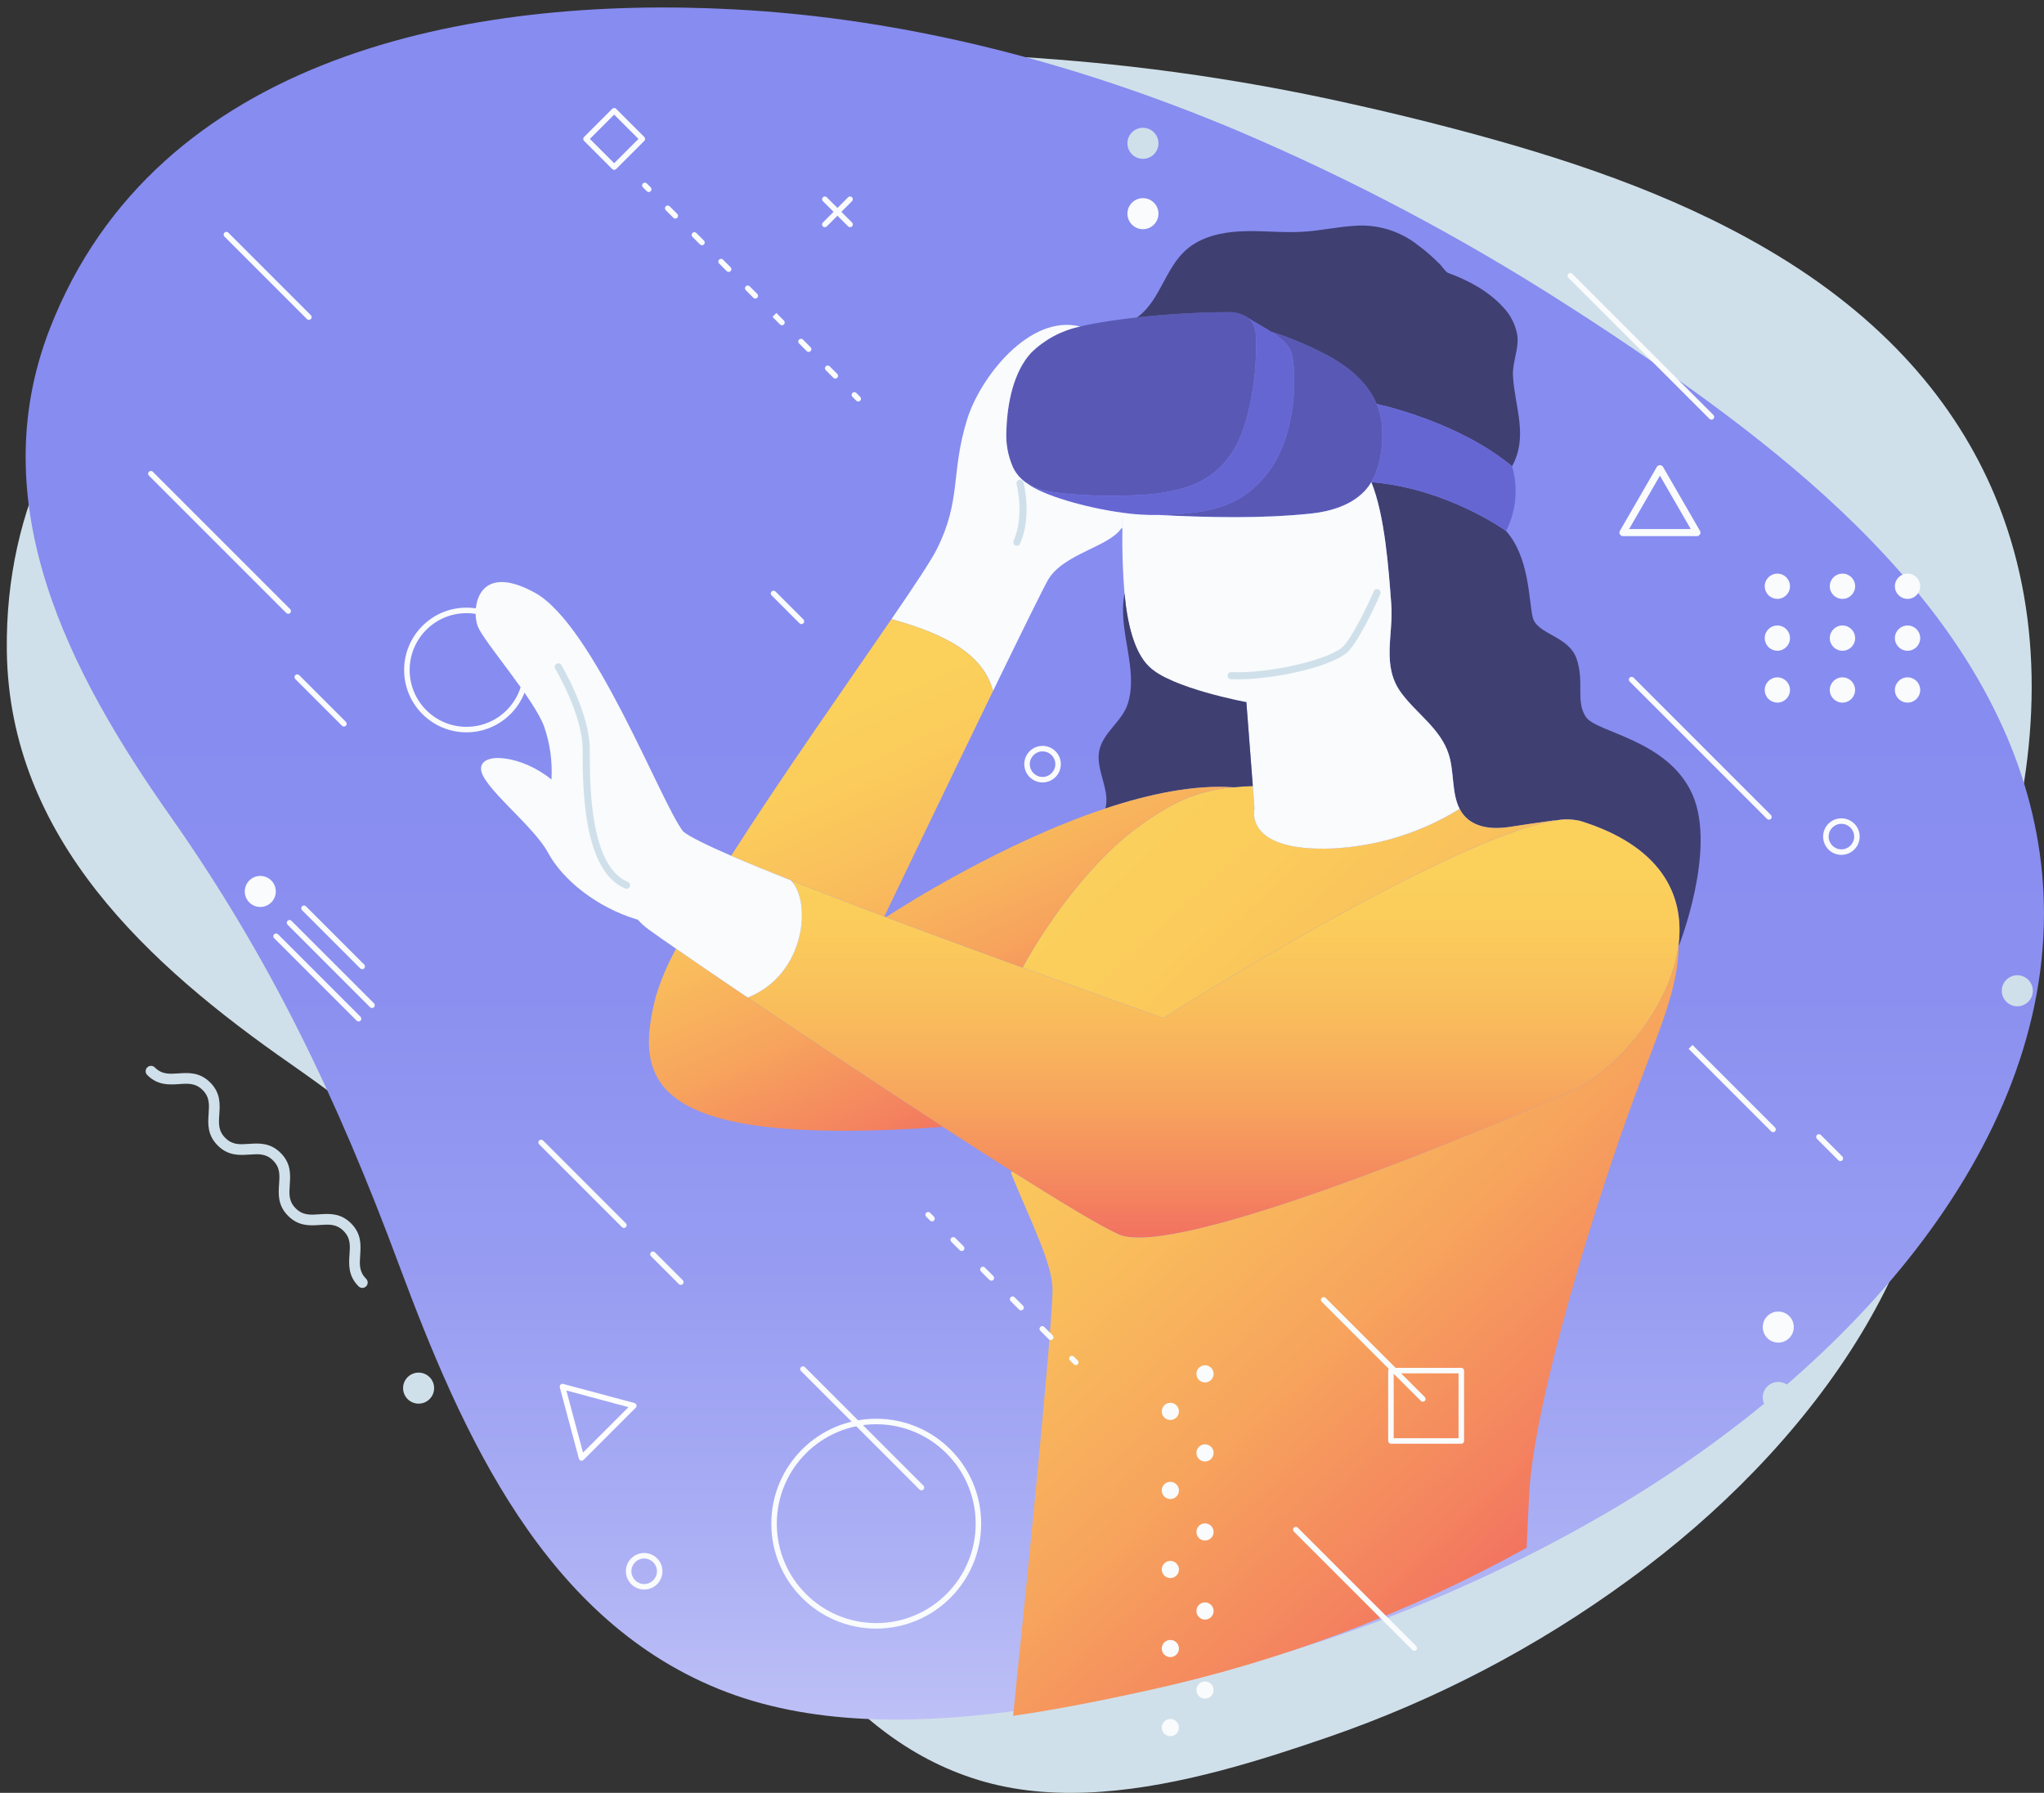
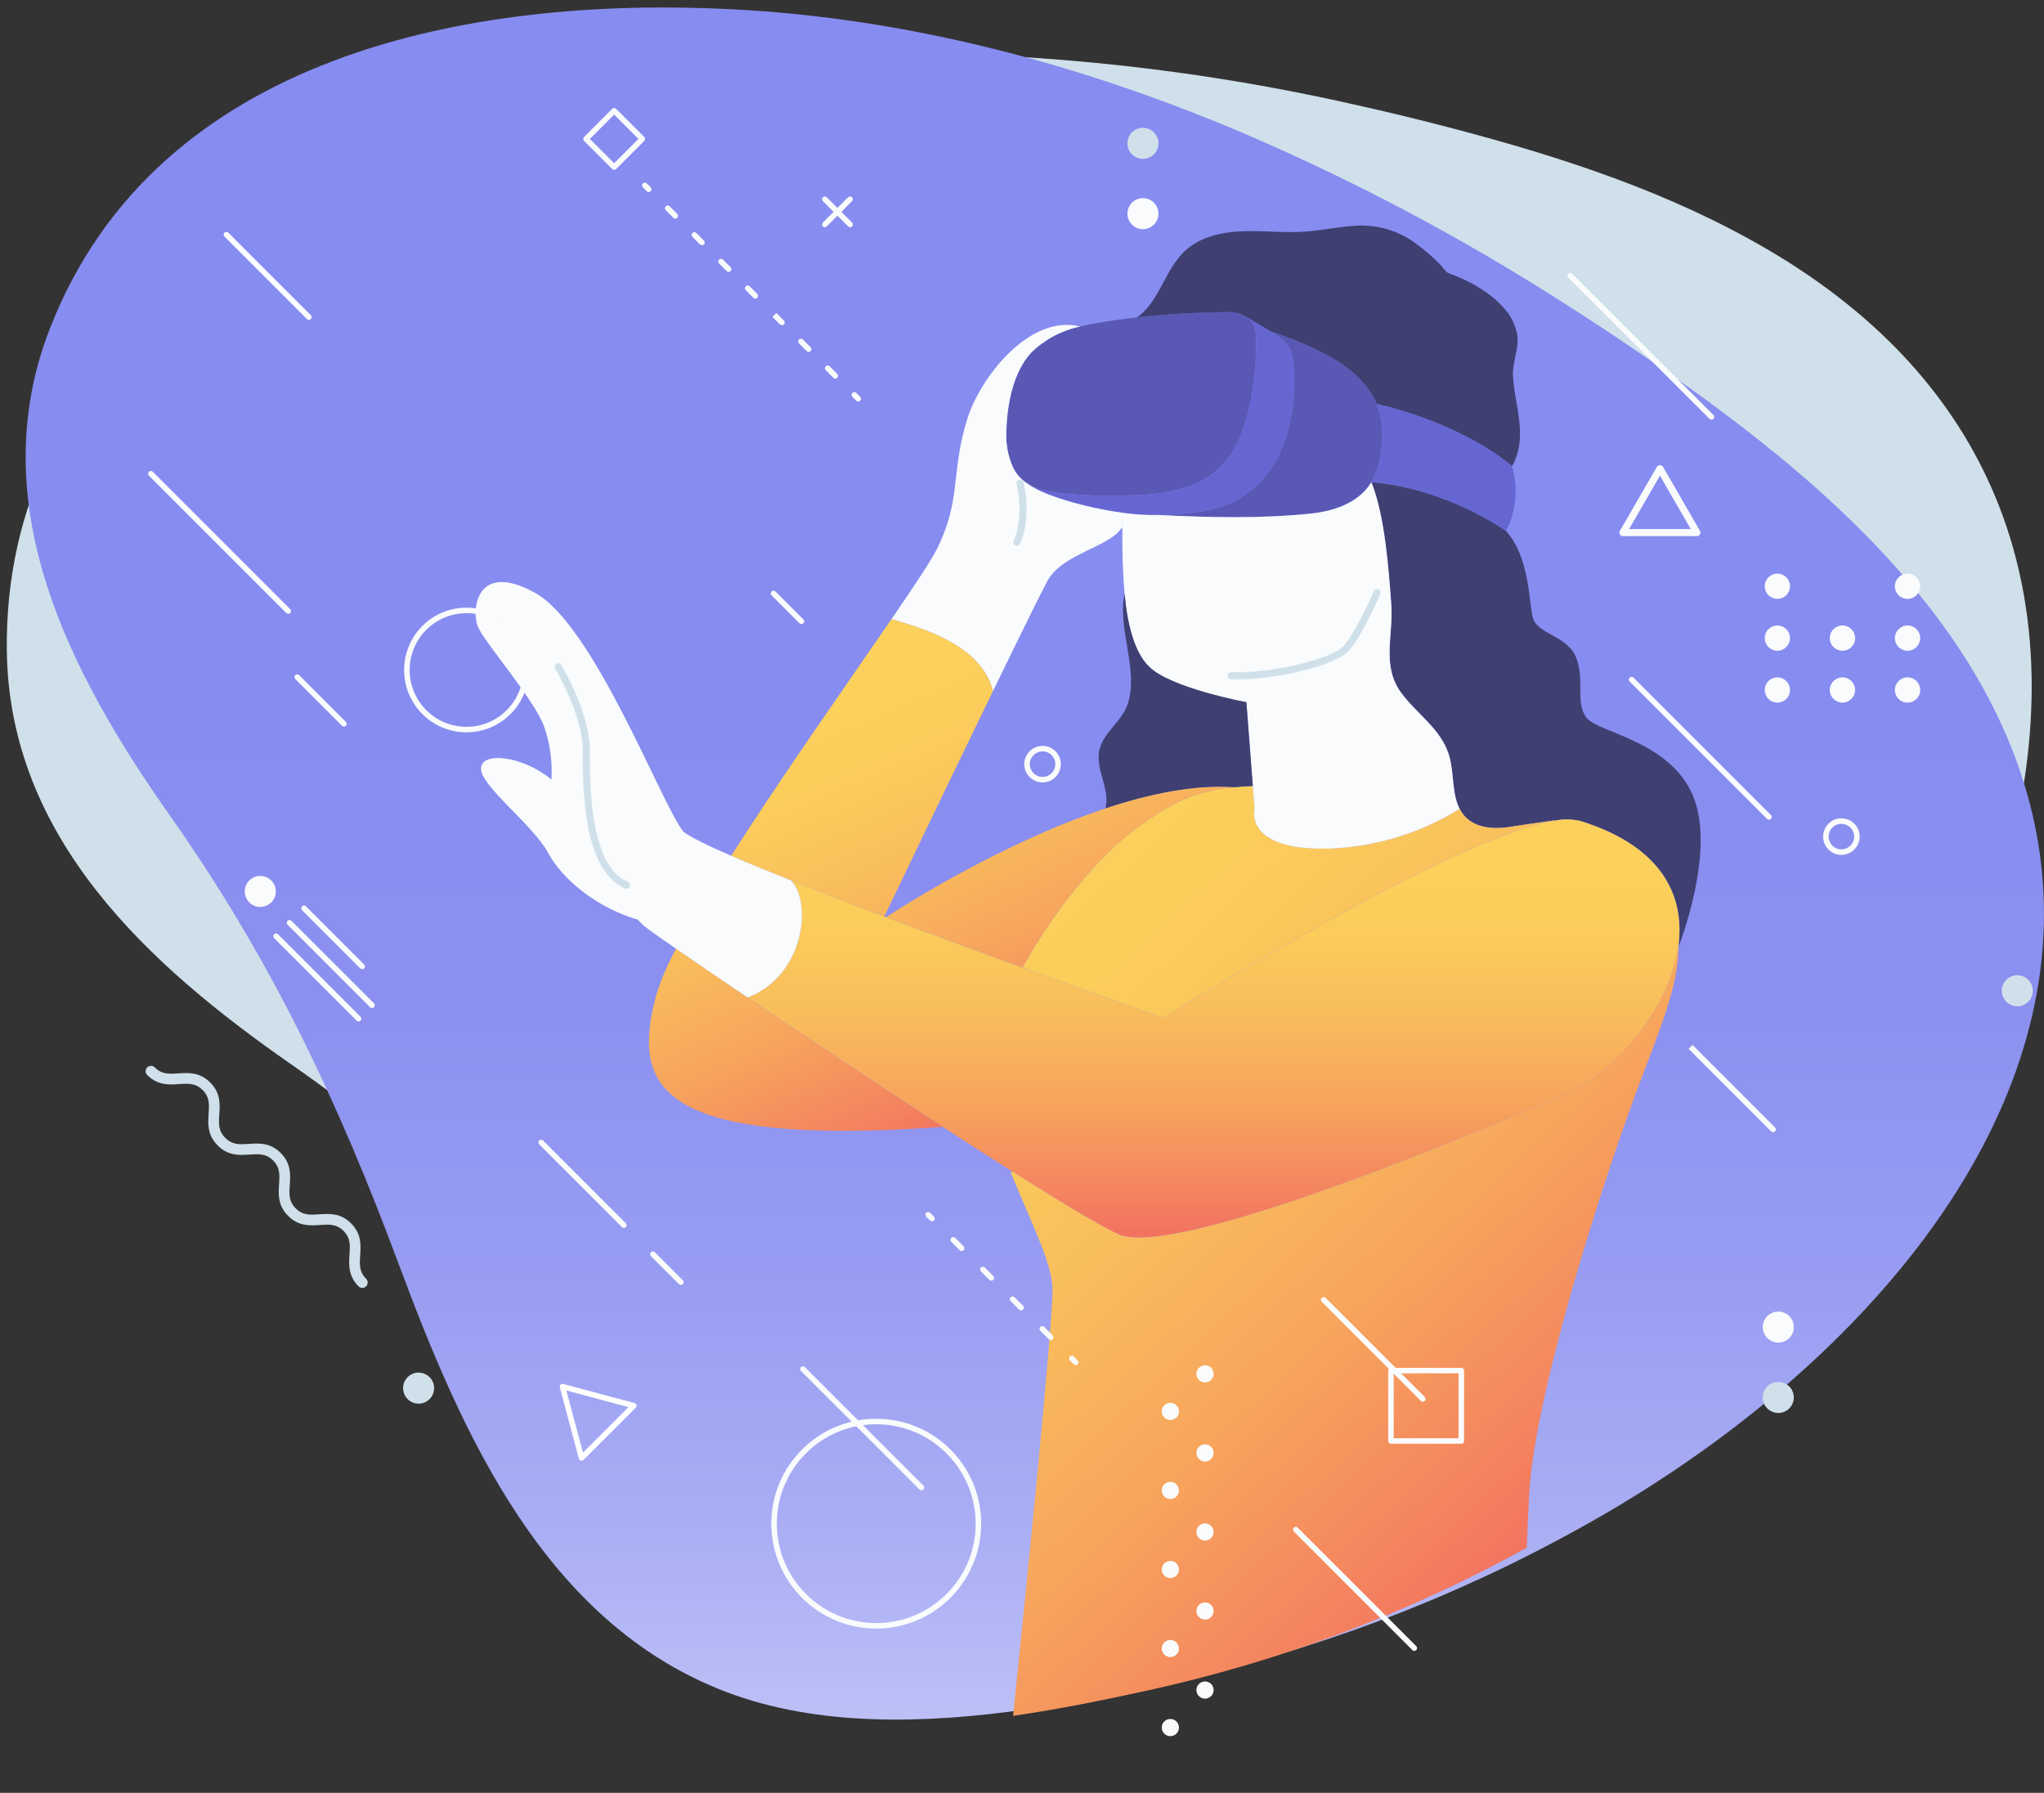
<svg xmlns="http://www.w3.org/2000/svg" version="1.1" id="洞察未來" x="0px" y="0px" width="463.219px" height="406.302px" viewBox="-27.781 -24.698 463.219 406.302" enable-background="new -27.781 -24.698 463.219 406.302" xml:space="preserve">
  <rect x="-27.781" y="-24.698" width="463.219" height="406.302" fill="#333333" stroke="none" />
  <g id="Group_3359" transform="translate(0 0)">
    <path id="Path_6438" fill="#D0E0EA" d="M385.151,251.977c-1.306,1.693-2.625,3.362-3.957,5.009   c-19.879,24.688-43.343,46.258-69.614,63.993c-8.318,5.605-17.329,11.51-26.805,16.919c-19.615,11.204-41.188,20.25-62.591,20.055   c-42.351-0.38-74.582-33.79-101.274-64.748c-25.771-29.886-50.754-54.436-82.84-76.799c-31.98-22.266-63.772-51.062-64.306-93.622   c-0.818-66.347,57.961-103.342,112.169-121c35.943-11.725,73.781-15.539,111.729-13.89c27.318,1.316,54.469,5.005,81.148,11.027   c7.692,1.706,15.319,3.554,22.882,5.545c24.492,6.455,48.905,14.385,71.016,27.327c26.249,15.348,42.743,34.64,51.642,55.954   C446.019,139.669,422.552,203.617,385.151,251.977z" />
-     <path id="Path_6439" fill="#D0E0EA" d="M345.438,330.298c-1.378,1.054-2.756,2.084-4.149,3.095   c-20.748,15.175-43.651,27.154-67.948,35.542c-7.69,2.651-15.99,5.383-24.547,7.635c-17.715,4.665-36.509,7.229-53.235,2.59   c-33.096-9.175-51.344-42.103-65.765-71.952c-13.923-28.813-28.347-53.282-48.795-77.529   c-20.385-24.142-39.255-53.369-30.748-86.823c13.265-52.147,67.068-68.812,113.237-71.274c30.615-1.649,61.055,3.293,90.442,12.544   c21.124,6.757,41.62,15.341,61.257,25.652c5.667,2.947,11.257,5.994,16.767,9.141c17.834,10.19,35.294,21.523,49.901,36.293   c17.346,17.525,26.222,36.098,28.725,54.659C416.661,255.077,384.873,300.255,345.438,330.298z" />
    <linearGradient id="Path_6440_1_" gradientUnits="userSpaceOnUse" x1="-376.84" y1="609.948" x2="-376.84" y2="610.627" gradientTransform="matrix(431.404 0 0 -365.945 162776.906 223595.562)">
      <stop offset="0" style="stop-color:#C8CBF7" />
      <stop offset="0.004" style="stop-color:#C7CAF7" />
      <stop offset="0.254" style="stop-color:#ABAFF4" />
      <stop offset="0.504" style="stop-color:#979CF2" />
      <stop offset="0.753" style="stop-color:#8B90F0" />
      <stop offset="1" style="stop-color:#878CF0" />
    </linearGradient>
    <path id="Path_6440" fill="url(#Path_6440_1_)" d="M335.398,318.685c-1.908,1.107-3.822,2.188-5.738,3.244   c-28.79,15.908-59.736,27.556-91.872,34.577c-10.21,2.226-21.206,4.484-32.469,6.112c-23.314,3.377-47.725,4.028-68.493-3.87   c-41.091-15.627-59.893-58.414-74.227-96.915c-13.838-37.168-28.92-69.076-51.741-101.509   C-11.896,128.029-32.01,89.702-16.499,49.811C7.685-12.367,78.842-25.672,138.271-22.59c39.411,2.029,77.686,12.117,114.013,27.345   c26.027,11.042,51.068,24.274,74.855,39.555c6.846,4.364,13.575,8.839,20.19,13.426c21.418,14.853,42.199,31.056,58.854,51.105   c19.776,23.782,28.574,47.723,29.215,70.812C436.946,235.889,390.024,287.069,335.398,318.685z" />
    <g id="Group_3311" transform="translate(100.212 46.611)">
      <path id="Path_6441" fill="#5959B5" d="M156.648,5.268c0.161,5.237-0.337,10.474-1.484,15.585    c-1.835,8.87-5.846,15.766-14.966,18.464c-3.397,0.92-6.888,1.445-10.405,1.563c-5.585,0.3-11.186,0.175-16.752-0.375    c-2.923-0.299-5.773-0.742-8.072-2.148l-0.088-0.063c-1.434-0.891-2.583-2.174-3.311-3.697c-1.192-2.696-1.702-5.644-1.483-8.584    c0.187-5.784,1.549-13.054,5.634-17.427c3.038-2.97,6.86-5.012,11.019-5.885c1.014-0.25,2.038-0.462,3.035-0.65    c3.287-0.587,6.61-1.061,9.933-1.437c6.817-0.749,13.668-1.149,20.526-1.199c1.504-0.068,2.996,0.3,4.296,1.06l0.252,0.175    c0.404,0.3,0.751,0.673,1.021,1.1C156.38,2.831,156.672,4.042,156.648,5.268z" />
      <path id="Path_6442" fill="#5959B5" d="M185.257,25.869c0.187,3.761-0.425,8.596-2.473,12.08c-0.395,0.67-0.856,1.298-1.38,1.874    c-3.11,3.393-7.92,4.797-12.354,5.26c-11.407,1.175-23.075,0.888-34.506,0.313c9.581-0.35,18.415-0.863,25.061-9.944    c6.647-9.083,6.134-23.15,5.097-26.719c-0.548-1.887-2.386-3.411-4.508-4.797l0.036-0.063c4.768,1.55,9.378,3.549,13.768,5.971    c4.453,2.636,8.164,5.971,9.994,10.391h0.013C184.746,22.025,185.169,23.932,185.257,25.869z" />
      <path id="Path_6443" fill="#6666D3" d="M126.426,44.896c-8.646-1.167-18.289-4.074-21.463-6.534    c2.299,1.411,5.149,1.849,8.072,2.148c5.567,0.55,11.167,0.675,16.752,0.375c3.516-0.118,7.008-0.642,10.403-1.562    c9.119-2.699,13.134-9.595,14.967-18.465c1.147-5.113,1.646-10.349,1.485-15.586c0.022-1.224-0.27-2.432-0.848-3.511    c-0.271-0.425-0.617-0.798-1.022-1.1c1.61,1.05,3.621,2.111,5.422,3.273c2.12,1.388,3.96,2.911,4.508,4.798    c1.037,3.573,1.549,17.628-5.097,26.719c-6.645,9.091-15.479,9.594-25.062,9.944C131.829,45.452,129.114,45.284,126.426,44.896z" />
      <path id="Path_6444" fill="#3F3F72" d="M202.798,111.994c-1.838-3.547-1.188-8.382-2.474-12.38    c-1.85-5.771-7.272-9.182-10.731-13.868c-4.572-6.158-1.762-13.146-2.286-20.102c-0.601-8.157-1.474-20.213-4.521-27.696    c17.314,1.45,30.535,11.081,30.535,11.081c5.258,5.909,5.11,15.454,6.011,19.476c0.9,4.023,8.206,4.186,9.994,9.557    c1.789,5.373-0.301,9.542,2.086,13.118s18.653,5.09,24.162,17.615c5.509,12.525-3.123,34.307-3.123,34.307h-0.014    c0.014-0.212,0.014-0.425,0.014-0.625c1.261-11.182-4.136-22.088-22.289-27.733c-1.925-0.45-3.925-0.472-5.859-0.063l-0.013-0.076    c-0.438,0.051-0.861,0.112-1.285,0.175c-2.986,0.424-5.973,0.862-8.958,1.326c-3.435,0.524-7.335,0.286-9.82-2.16    C203.646,113.377,203.163,112.719,202.798,111.994z" />
      <linearGradient id="Path_6445_1_" gradientUnits="userSpaceOnUse" x1="-476.525" y1="563.531" x2="-476.525" y2="562.581" gradientTransform="matrix(199.155 0 0 -89.379 95049.133 50491.23)">
        <stop offset="0" style="stop-color:#FBD15B" />
        <stop offset="0.183" style="stop-color:#FBCC5B" />
        <stop offset="0.404" style="stop-color:#F9BD5C" />
        <stop offset="0.644" style="stop-color:#F7A55D" />
        <stop offset="0.896" style="stop-color:#F4835F" />
        <stop offset="1" style="stop-color:#F27360" />
      </linearGradient>
      <path id="Path_6445" fill="url(#Path_6445_1_)" d="M103.738,147.949c17.941,6.533,31.896,11.443,31.896,11.443    s64.864-40.876,88.662-44.71c1.935-0.41,3.936-0.388,5.86,0.063c18.151,5.647,23.55,16.551,22.287,27.734    c-1.612,14.23-14.041,28.882-24.661,33.643c-18.952,8.495-89.248,37.928-102.194,32.332c-3.697-1.599-12.793-7.071-24.237-14.305    c-4.87-3.098-10.178-6.509-15.677-10.082c-14.916-9.682-31.232-20.537-44.212-29.308c13.205-5.223,14.525-21.947,9.745-26.573    c6.459,2.573,13.73,5.359,21.212,8.197c0.127,0.036,0.264,0.099,0.399,0.149C83.237,140.453,94.072,144.439,103.738,147.949z" />
      <linearGradient id="Path_6446_1_" gradientUnits="userSpaceOnUse" x1="-476.529" y1="564.201" x2="-475.922" y2="563.284" gradientTransform="matrix(142.725 0 0 -198.739 68132.461 112238.547)">
        <stop offset="0" style="stop-color:#FBD15B" />
        <stop offset="0.183" style="stop-color:#FBCC5B" />
        <stop offset="0.404" style="stop-color:#F9BD5C" />
        <stop offset="0.644" style="stop-color:#F7A55D" />
        <stop offset="0.896" style="stop-color:#F4835F" />
        <stop offset="1" style="stop-color:#F27360" />
      </linearGradient>
      <path id="Path_6446" fill="url(#Path_6446_1_)" d="M227.785,176.12c-18.952,8.494-89.248,37.928-102.191,32.332    c-3.699-1.599-12.794-7.071-24.237-14.305l-0.236,0.375c4.273,10.603,9.407,20.488,9.407,26.359c0,9.67-6.933,77.345-8.933,96.659    c10.544-1.524,20.838-3.635,30.396-5.727c30.082-6.571,59.051-17.475,86.001-32.367c0.175-4.272,0.363-8.421,0.563-12.219    c1.173-21.787,15.54-67.433,24.036-90.411c5.272-14.267,9.694-23.924,9.845-33.716c0.013-0.212,0.013-0.425,0.013-0.625    C250.831,156.706,238.4,171.36,227.785,176.12z M224.3,114.681l-0.012-0.076c-0.438,0.05-0.861,0.112-1.287,0.175    c-2.986,0.423-5.972,0.861-8.957,1.325c-3.436,0.524-7.335,0.286-9.819-2.161c-0.579-0.567-1.06-1.226-1.423-1.949    c-8.729,5.405-18.69,8.496-28.946,8.981c-20.165,0.75-17.541-9.058-17.541-9.058l-0.386-5.097c-1.576,0.063-3.037,0.15-4.41,0.288    c-8.595,0.848-13.916,3.372-21.912,9.23c-8.821,6.459-18.852,18.827-25.862,31.607c17.941,6.533,31.894,11.443,31.894,11.443    s64.86-40.876,88.657-44.711H224.3z" />
      <path id="Path_6447" fill="#3F3F72" d="M215.889,4.806c0.349,3.036-1.189,6.009-1.002,9.158    c0.413,7.046,3.513,13.592-0.211,20.388c-12.168-10.106-30.007-13.967-30.672-14.118h-0.013    c-1.836-4.422-5.546-7.757-9.994-10.391c-4.39-2.422-9-4.421-13.768-5.971l-0.036,0.063c-1.803-1.167-3.817-2.227-5.422-3.274    l-0.252-0.175c-1.3-0.76-2.792-1.129-4.296-1.061c-6.858,0.051-13.709,0.451-20.525,1.2c5.746-4.148,6.396-12.368,12.604-16.454    c3.562-2.333,7.952-3.022,12.207-3.098c4.253-0.076,8.52,0.399,12.769,0.138c3.996-0.237,7.933-1.137,11.929-1.362    c5.038-0.334,10.023,1.195,14.007,4.298c1.847,1.36,3.581,2.869,5.184,4.51c0.425,0.412,1.212,1.674,1.774,1.885    c4.559,1.649,9.242,4.162,12.518,7.808C214.392,0.126,215.509,2.378,215.889,4.806z" />
      <path id="Path_6448" fill="#6666D3" d="M214.676,34.351c1.428,4.887,0.942,10.136-1.358,14.678c0,0-13.217-9.633-30.536-11.081    c2.048-3.484,2.66-8.32,2.473-12.08c-0.086-1.937-0.508-3.844-1.249-5.635C184.668,20.385,202.502,24.244,214.676,34.351z" />
      <path id="Path_6449" fill="#F9FBFC" d="M155.923,106.824l-1.463-19.013c0,0-13.769-0.4-22.102-8.095    c-3.259-3.011-4.82-9.132-5.514-16.528c-0.403-4.915-0.562-9.848-0.473-14.779c0-1.166,0.013-2.333,0.049-3.51    c2.688,0.387,5.404,0.554,8.12,0.499c11.431,0.575,23.099,0.863,34.507-0.313c4.434-0.463,9.242-1.862,12.354-5.26    c0.521-0.577,0.983-1.204,1.378-1.874c3.048,7.484,3.924,19.54,4.522,27.696c0.524,6.959-2.287,13.943,2.286,20.102    c3.46,4.685,8.881,8.096,10.729,13.867c1.285,3.999,0.637,8.832,2.474,12.382c-8.728,5.406-18.689,8.497-28.945,8.981    c-20.164,0.751-17.541-9.058-17.541-9.058L155.923,106.824z" />
      <path id="Path_6450" fill="#3F3F72" d="M154.461,87.809l1.461,19.013c-1.577,0.063-3.039,0.15-4.411,0.288    c-8.845-0.612-19.001,1.484-29.021,4.808c1.249-4.123-2.333-8.869-1.334-13.253c0.954-4.16,5.195-6.468,6.468-10.594    c2.438-7.82-2.411-16.628-0.775-24.885c0.688,7.395,2.366,13.395,5.512,16.528C137.295,84.633,154.461,87.809,154.461,87.809z" />
      <path id="Path_6451" fill="#F9FBFC" d="M126.426,44.896c-0.036,1.174-0.049,2.348-0.049,3.51h-0.235    c-2.836,4.273-13.265,5.772-16.677,11.793c-1.211,2.15-6.334,12.581-12.417,25.099c-2.535-9.831-14.179-13.754-23.008-16.304    c5.173-7.533,8.981-13.279,10.285-15.866c5.61-11.219,3.097-17.282,6.858-29.396c2.923-9.47,14.116-23.875,25.547-21.063    l0.014,0.037c-4.158,0.873-7.98,2.915-11.019,5.884c-4.085,4.373-5.445,11.644-5.634,17.427c-0.218,2.939,0.292,5.887,1.484,8.583    c0.728,1.523,1.876,2.807,3.31,3.698l0.088,0.063C108.137,40.824,117.78,43.734,126.426,44.896z" />
      <linearGradient id="Path_6452_1_" gradientUnits="userSpaceOnUse" x1="-476.21" y1="563.671" x2="-475.798" y2="562.86" gradientTransform="matrix(124.917 0 0 -109.365 59542.844 61734.516)">
        <stop offset="0" style="stop-color:#FBD15B" />
        <stop offset="0.183" style="stop-color:#FBCC5B" />
        <stop offset="0.404" style="stop-color:#F9BD5C" />
        <stop offset="0.644" style="stop-color:#F7A55D" />
        <stop offset="0.896" style="stop-color:#F4835F" />
        <stop offset="1" style="stop-color:#F27360" />
      </linearGradient>
      <path id="Path_6452" fill="url(#Path_6452_1_)" d="M122.492,111.92c-23.097,7.671-45.5,21.889-49.671,24.611    c10.418,3.923,21.251,7.907,30.919,11.417c7.01-12.779,17.042-25.148,25.863-31.607c7.995-5.858,13.316-8.383,21.911-9.23    C142.667,106.498,132.511,108.599,122.492,111.92z M72.417,136.384c2.051-4.285,14.633-30.495,24.625-51.083    c-2.536-9.832-14.179-13.755-23.008-16.304c-9.895,14.442-24.75,35.479-36.329,53.632c3.824,1.649,8.42,3.536,13.505,5.56    C57.666,130.764,64.938,133.545,72.417,136.384z M41.449,154.758c-6.422-4.336-12.017-8.146-16.228-11.067    c-1.867,3.382-3.386,6.943-4.534,10.632c-5.16,19.762-1.513,34.459,64.989,29.745c-14.916-9.682-31.232-20.537-44.213-29.307    h-0.014V154.758z" />
      <path id="Path_6453" fill="#F9FBFC" d="M37.701,122.627c3.824,1.649,8.42,3.536,13.505,5.559    c4.786,4.623,3.461,21.35-9.746,26.573h-0.013c-6.423-4.336-12.017-8.146-16.228-11.067c-2.56-1.761-4.609-3.197-6.011-4.21    c-0.969-0.689-1.861-1.481-2.66-2.363h-0.013c-9.283-2.756-17.016-9.02-20.356-15.227c-3.341-6.208-15.228-15.066-15.163-19.027    c0.066-3.96,9.419-2.91,15.965,2.486c0.239-4.045-0.318-8.099-1.638-11.931c-2.199-6.208-13.571-19.127-15.041-22.725    c-1.468-3.598-0.489-15.042,12.917-7.683c13.406,7.357,28.695,47.959,33.631,54.132C28.194,118.265,32.104,120.191,37.701,122.627    z" />
    </g>
    <g id="Group_3312" transform="translate(375.747 121.008)">
      <path id="Path_6454" fill="#F9FBFC" d="M-0.737,1.769c1.581,0.001,2.863-1.28,2.864-2.861c0-1.581-1.28-2.863-2.861-2.864    s-2.863,1.28-2.864,2.861c0,0.76,0.302,1.489,0.839,2.025C-2.222,1.466-1.495,1.767-0.737,1.769" />
      <path id="Path_6455" fill="#F9FBFC" d="M28.765,1.769h0.016c1.58-0.002,2.859-1.286,2.857-2.867    c-0.002-1.577-1.28-2.855-2.857-2.857h-0.016c-1.581-0.002-2.864,1.278-2.867,2.857c-0.002,1.582,1.277,2.865,2.858,2.867    C28.76,1.769,28.762,1.769,28.765,1.769z" />
      <path id="Path_6456" fill="#F9FBFC" d="M14.01,1.769h0.015c1.58,0.003,2.864-1.276,2.867-2.858    c0.002-1.581-1.278-2.865-2.859-2.867c-0.003,0-0.006,0-0.008,0H14.01c-1.581-0.002-2.864,1.278-2.867,2.857    c-0.002,1.582,1.278,2.865,2.859,2.867C14.005,1.769,14.007,1.769,14.01,1.769z" />
      <path id="Path_6457" fill="#F9FBFC" d="M-0.737-9.984c1.581,0.001,2.863-1.28,2.864-2.861c0-1.581-1.28-2.863-2.861-2.864    c-1.581-0.001-2.863,1.28-2.864,2.861c0,0.76,0.302,1.489,0.839,2.025C-2.222-10.287-1.495-9.986-0.737-9.984" />
      <path id="Path_6458" fill="#F9FBFC" d="M28.765-9.984h0.016c1.58-0.002,2.859-1.286,2.857-2.867    c-0.002-1.577-1.28-2.855-2.857-2.858h-0.016c-1.581-0.002-2.864,1.277-2.867,2.858c-0.002,1.581,1.277,2.865,2.858,2.867    C28.76-9.984,28.762-9.984,28.765-9.984z" />
-       <path id="Path_6459" fill="#F9FBFC" d="M14.01-9.984h0.015c1.58,0.003,2.864-1.277,2.867-2.858    c0.002-1.581-1.278-2.865-2.859-2.867c-0.003,0-0.006,0-0.008,0H14.01c-1.581-0.002-2.864,1.277-2.867,2.858    c-0.002,1.581,1.278,2.865,2.859,2.867C14.005-9.984,14.007-9.984,14.01-9.984z" />
      <path id="Path_6460" fill="#F9FBFC" d="M-0.737,13.525c1.581,0,2.863-1.281,2.864-2.862c0-1.581-1.28-2.863-2.861-2.864    s-2.863,1.28-2.864,2.861c0,0.76,0.302,1.489,0.839,2.026C-2.222,13.221-1.495,13.523-0.737,13.525" />
      <path id="Path_6461" fill="#F9FBFC" d="M28.765,13.525h0.016c1.58-0.003,2.859-1.286,2.857-2.867    c-0.002-1.578-1.28-2.856-2.857-2.859h-0.016c-1.581-0.002-2.864,1.278-2.867,2.859c-0.002,1.581,1.277,2.864,2.858,2.867    C28.76,13.525,28.762,13.525,28.765,13.525z" />
      <path id="Path_6462" fill="#F9FBFC" d="M14.01,13.525h0.015c1.58-0.003,2.859-1.286,2.857-2.867    c-0.002-1.578-1.28-2.856-2.857-2.859H14.01c-1.581-0.002-2.864,1.278-2.867,2.859c-0.002,1.581,1.278,2.864,2.859,2.867    C14.005,13.525,14.007,13.525,14.01,13.525z" />
    </g>
    <g id="Group_3315" transform="translate(246.867 290.212)">
      <g id="Group_3313" transform="translate(7.408)">
        <ellipse id="Ellipse_51" fill="#F9FBFC" cx="-8.971" cy="-3.561" rx="1.948" ry="1.948" />
        <ellipse id="Ellipse_52" fill="#F9FBFC" cx="-8.971" cy="14.352" rx="1.948" ry="1.948" />
        <ellipse id="Ellipse_53" fill="#F9FBFC" cx="-8.971" cy="32.268" rx="1.946" ry="1.946" />
        <ellipse id="Ellipse_54" fill="#F9FBFC" cx="-8.971" cy="50.18" rx="1.948" ry="1.948" />
        <ellipse id="Ellipse_55" fill="#F9FBFC" cx="-8.971" cy="68.095" rx="1.948" ry="1.948" />
      </g>
      <g id="Group_3314" transform="translate(0 8.022)">
        <ellipse id="Ellipse_56" fill="#F9FBFC" cx="-9.418" cy="-3.079" rx="1.947" ry="1.947" />
        <ellipse id="Ellipse_57" fill="#F9FBFC" cx="-9.418" cy="14.834" rx="1.947" ry="1.947" />
        <ellipse id="Ellipse_58" fill="#F9FBFC" cx="-9.418" cy="32.749" rx="1.947" ry="1.947" />
        <ellipse id="Ellipse_59" fill="#F9FBFC" cx="-9.418" cy="50.662" rx="1.948" ry="1.948" />
        <ellipse id="Ellipse_60" fill="#F9FBFC" cx="-9.418" cy="68.575" rx="1.947" ry="1.947" />
      </g>
    </g>
    <g id="Group_3316" transform="translate(260.941 124.318)">
      <path id="Path_6463" fill="#D0E0EA" d="M-8.323,4.941c-0.49,0-0.965-0.008-1.423-0.028c-0.442-0.019-0.787-0.392-0.77-0.833V4.078    c0.007-0.432,0.361-0.775,0.792-0.768c0.015,0,0.028,0,0.042,0.001C-0.85,3.678,13.261,0.342,15.88-2.738    c2.88-3.386,6.696-12.193,6.734-12.285c0.179-0.406,0.651-0.591,1.058-0.415c0.403,0.177,0.589,0.645,0.417,1.051    c-0.161,0.371-3.953,9.118-6.986,12.689S0.54,4.941-8.323,4.941z" />
    </g>
    <g id="Group_3317" transform="translate(215.158 100.929)">
      <path id="Path_6464" fill="#D0E0EA" d="M-12.475-1.948c-0.443,0.003-0.804-0.353-0.808-0.795    c-0.001-0.112,0.021-0.222,0.065-0.323c2.499-5.832,0.685-12.775,0.666-12.843c-0.115-0.428,0.14-0.868,0.567-0.982    c0.428-0.115,0.867,0.139,0.982,0.566c0.082,0.305,1.975,7.552-0.743,13.89C-11.869-2.142-12.157-1.95-12.475-1.948z" />
    </g>
    <g id="Group_3318" transform="translate(117.124 140.184)">
      <path id="Path_6465" fill="#D0E0EA" d="M-2.906,36.532c-0.104,0.001-0.207-0.02-0.303-0.06c-9.648-3.955-9.648-23.23-9.648-31.461    c0-7.895-6.157-18.245-6.219-18.348c-0.228-0.381-0.104-0.874,0.276-1.102c0.381-0.228,0.874-0.105,1.102,0.276l0,0    c0.262,0.439,6.446,10.839,6.446,19.173c0,7.91,0,26.429,8.647,29.977c0.41,0.167,0.607,0.636,0.439,1.045    c-0.123,0.302-0.416,0.5-0.742,0.498L-2.906,36.532z" />
    </g>
    <g id="Group_3319" transform="translate(30.206 99.049)">
      <path id="Path_6466" fill="#F9FBFC" d="M7.331,15.353c-0.166,0-0.324-0.065-0.442-0.182l-31.129-31.13    c-0.245-0.244-0.245-0.639,0-0.883c0.243-0.243,0.639-0.243,0.883,0l31.129,31.13c0.244,0.245,0.243,0.64-0.001,0.883    C7.655,15.286,7.496,15.353,7.331,15.353z" />
    </g>
    <g id="Group_3320" transform="translate(346.702 143.063)">
      <path id="Path_6467" fill="#F9FBFC" d="M26.407,18.001c-0.166,0-0.324-0.065-0.442-0.182l-31.129-31.13    c-0.244-0.243-0.244-0.639,0-0.883c0.243-0.243,0.639-0.243,0.884,0l31.129,31.13c0.244,0.245,0.243,0.64-0.001,0.883    C26.731,17.936,26.573,18.001,26.407,18.001z" />
    </g>
    <g id="Group_3321" transform="translate(359.481 221.75)">
      <path id="Path_6468" fill="#F9FBFC" d="M14.566,10.133c-0.166,0-0.325-0.065-0.442-0.183L-4.578-8.752l0.884-0.883L15.007,9.068    c0.243,0.244,0.242,0.64-0.001,0.883C14.888,10.068,14.73,10.133,14.566,10.133z" />
    </g>
    <g id="Group_3322" transform="translate(46.351 47.959)">
      <path id="Path_6469" fill="#F9FBFC" d="M-4.124-0.16c-0.166,0-0.325-0.065-0.442-0.182l-18.703-18.705    c-0.243-0.245-0.243-0.64,0-0.883c0.245-0.245,0.64-0.245,0.883,0L-3.682-1.228c0.243,0.244,0.242,0.64-0.001,0.883    c-0.117,0.117-0.275,0.182-0.44,0.182V-0.16z" />
    </g>
    <g id="Group_3326" transform="translate(56.967 191.94)">
      <g id="Group_3323" transform="translate(0 5.973)">
        <path id="Path_6470" fill="#F9FBFC" d="M-3.486,8.878c-0.166,0-0.324-0.065-0.442-0.183l-18.701-18.701     c-0.243-0.245-0.243-0.64,0-0.883c0.244-0.245,0.64-0.245,0.883,0L-3.044,7.813c0.244,0.244,0.243,0.64-0.001,0.883     C-3.162,8.813-3.32,8.878-3.486,8.878L-3.486,8.878z" />
      </g>
      <g id="Group_3324" transform="translate(2.875 3.097)">
        <path id="Path_6471" fill="#F9FBFC" d="M-3.312,8.704c-0.166,0-0.324-0.064-0.442-0.182l-18.702-18.702     c-0.244-0.245-0.244-0.64,0-0.883c0.244-0.245,0.64-0.245,0.883,0l18.7,18.701c0.244,0.245,0.243,0.641-0.001,0.884     c-0.116,0.117-0.274,0.182-0.44,0.182H-3.312z" />
      </g>
      <g id="Group_3325" transform="translate(5.972)">
        <path id="Path_6472" fill="#F9FBFC" d="M-8.635,3.008c-0.166,0-0.324-0.065-0.442-0.183l-13.192-13.191     c-0.243-0.243-0.243-0.639,0-0.883c0.244-0.244,0.64-0.244,0.883,0l0,0L-8.195,1.943c0.244,0.244,0.244,0.64-0.001,0.883     C-8.312,2.943-8.471,3.008-8.635,3.008L-8.635,3.008z" />
      </g>
    </g>
    <g id="Group_3327" transform="translate(386.733 240.819)">
-       <path id="Path_6473" fill="#F9FBFC" d="M2.556-2.371c-0.166,0-0.325-0.066-0.442-0.183l-4.865-4.865    c-0.244-0.244-0.244-0.64,0-0.884c0.243-0.244,0.639-0.244,0.883,0l4.867,4.866c0.243,0.243,0.243,0.639,0,0.883    C2.881-2.437,2.721-2.371,2.556-2.371z" />
-     </g>
+       </g>
    <g id="Group_3328" transform="translate(280.881 275.631)">
      <path id="Path_6474" fill="#F9FBFC" d="M13.787,17.339c-0.166,0-0.325-0.064-0.442-0.182L-9.133-5.321    c-0.244-0.244-0.244-0.639,0-0.883s0.639-0.244,0.883,0l22.479,22.478c0.243,0.245,0.243,0.64-0.001,0.884    C14.11,17.274,13.952,17.339,13.787,17.339z" />
    </g>
    <g id="Group_3329" transform="translate(61.492 142.533)">
      <path id="Path_6475" fill="#F9FBFC" d="M-11.327-2.575c-0.166,0-0.324-0.065-0.442-0.182l-10.586-10.586    c-0.244-0.245-0.244-0.64,0-0.883c0.244-0.245,0.639-0.245,0.883,0l10.586,10.586c0.244,0.245,0.243,0.64-0.001,0.883    C-11.003-2.64-11.161-2.575-11.327-2.575L-11.327-2.575z" />
    </g>
    <g id="Group_3332" transform="translate(174.257 40.384)">
      <g id="Group_3330">
        <path id="Path_6476" fill="#F9FBFC" d="M-9.386-13.587c-0.166,0-0.325-0.065-0.442-0.182l-5.726-5.726     c-0.243-0.244-0.243-0.639,0-0.883c0.245-0.244,0.64-0.244,0.883,0l5.726,5.726c0.243,0.245,0.243,0.639-0.001,0.883     C-9.063-13.653-9.222-13.587-9.386-13.587L-9.386-13.587z" />
      </g>
      <g id="Group_3331" transform="translate(0.001)">
        <path id="Path_6477" fill="#F9FBFC" d="M-15.117-13.587c-0.345,0-0.624-0.279-0.624-0.624c0-0.166,0.065-0.324,0.182-0.441     l5.726-5.726c0.244-0.244,0.639-0.244,0.883,0c0.243,0.244,0.243,0.64,0,0.883l-5.726,5.726     C-14.793-13.653-14.951-13.587-15.117-13.587z" />
      </g>
    </g>
    <g id="Group_3336" transform="translate(196.342 257.445)">
      <g id="Group_3333" transform="translate(30.731 30.731)">
        <path id="Path_6478" fill="#F9FBFC" d="M-11.06-3.504c-0.166,0-0.324-0.064-0.442-0.182l-0.878-0.88     c-0.245-0.244-0.245-0.64,0-0.884c0.243-0.243,0.639-0.243,0.883,0l0,0l0.878,0.88c0.244,0.245,0.244,0.64,0,0.884     C-10.734-3.567-10.894-3.503-11.06-3.504z" />
      </g>
      <g id="Group_3334" transform="translate(5.365 5.366)">
        <path id="Path_6479" fill="#F9FBFC" d="M8.633,16.183c-0.166,0-0.325-0.066-0.442-0.184l-1.919-1.92     c-0.245-0.244-0.245-0.639,0-0.883c0.243-0.244,0.639-0.244,0.883,0l1.92,1.92c0.243,0.244,0.243,0.64-0.001,0.883     C8.955,16.117,8.797,16.182,8.633,16.183z M1.908,9.457c-0.166,0-0.325-0.064-0.442-0.182l-1.92-1.92     c-0.244-0.244-0.244-0.64,0-0.883c0.244-0.245,0.64-0.245,0.883,0l1.921,1.919c0.243,0.245,0.243,0.641-0.001,0.884     C2.23,9.392,2.072,9.457,1.908,9.457z M-4.819,2.732c-0.166,0-0.324-0.065-0.442-0.183l-1.92-1.921     c-0.245-0.244-0.245-0.64,0-0.883c0.244-0.244,0.639-0.244,0.883,0l0,0l1.921,1.921c0.244,0.244,0.243,0.64,0,0.883     C-4.495,2.667-4.653,2.732-4.819,2.732L-4.819,2.732z M-11.543-3.99c-0.166,0-0.324-0.065-0.442-0.183l-1.92-1.922     c-0.245-0.243-0.245-0.639,0-0.883c0.243-0.244,0.639-0.244,0.883,0l1.92,1.922c0.245,0.244,0.244,0.64-0.001,0.883     C-11.219-4.057-11.377-3.99-11.543-3.99L-11.543-3.99z" />
      </g>
      <g id="Group_3335">
        <path id="Path_6480" fill="#F9FBFC" d="M-12.9-5.349c-0.166,0-0.324-0.066-0.442-0.182l-0.885-0.886     c-0.244-0.244-0.244-0.64,0-0.883c0.244-0.245,0.64-0.245,0.883,0l0.886,0.885c0.243,0.243,0.243,0.639-0.001,0.884     C-12.576-5.415-12.734-5.349-12.9-5.349z" />
      </g>
    </g>
    <g id="Group_3340" transform="translate(135.794 37.432)">
      <g id="Group_3337" transform="translate(44.779 44.779)">
        <path id="Path_6481" fill="#F9FBFC" d="M-13.856-15.916c-0.167,0-0.325-0.066-0.442-0.184l-0.88-0.88     c-0.244-0.245-0.244-0.64,0-0.883c0.243-0.244,0.639-0.244,0.883,0l0.88,0.881c0.243,0.244,0.242,0.639-0.001,0.883     C-13.533-15.982-13.691-15.916-13.856-15.916L-13.856-15.916z" />
      </g>
      <g id="Group_3338" transform="translate(4.899 4.901)">
        <path id="Path_6482" fill="#F9FBFC" d="M20.833,18.77c-0.166,0-0.324-0.065-0.442-0.182l-1.726-1.725     c-0.244-0.243-0.244-0.639,0-0.883c0.245-0.243,0.639-0.243,0.883,0l0,0l1.726,1.725c0.244,0.245,0.244,0.64,0,0.883     C21.157,18.706,20.998,18.771,20.833,18.77z M14.789,12.728c-0.166,0-0.324-0.066-0.442-0.183l-1.725-1.727     c-0.251-0.235-0.265-0.631-0.029-0.882c0.236-0.251,0.631-0.265,0.883-0.029c0.009,0.009,0.02,0.02,0.029,0.03l1.725,1.725     c0.243,0.243,0.243,0.639,0,0.883c-0.115,0.117-0.273,0.184-0.438,0.185L14.789,12.728z M8.745,6.684     c-0.166,0-0.324-0.065-0.442-0.182L6.594,4.792l0.865-0.899l1.726,1.725c0.244,0.244,0.243,0.639-0.001,0.883     C9.068,6.617,8.91,6.684,8.745,6.684L8.745,6.684z M2.702,0.64c-0.166,0-0.325-0.065-0.442-0.182L0.534-1.268     c-0.245-0.244-0.245-0.64,0-0.883c0.243-0.245,0.639-0.245,0.883,0l1.726,1.726c0.244,0.245,0.243,0.64-0.001,0.883     C3.026,0.575,2.867,0.64,2.702,0.64L2.702,0.64z M-3.341-5.404c-0.166,0-0.325-0.065-0.442-0.182L-5.51-7.312     c-0.244-0.245-0.243-0.64,0.001-0.883c0.245-0.244,0.641-0.243,0.884,0.001l0,0L-2.9-6.469c0.243,0.244,0.243,0.64-0.001,0.883     C-3.018-5.469-3.177-5.404-3.341-5.404L-3.341-5.404z M-9.385-11.446c-0.166-0.001-0.325-0.066-0.442-0.184l-1.726-1.725     c-0.244-0.243-0.244-0.639,0-0.883c0.244-0.243,0.639-0.243,0.883,0l1.726,1.725c0.244,0.245,0.244,0.64-0.001,0.883     C-9.062-11.512-9.221-11.448-9.385-11.446L-9.385-11.446z M-15.429-17.49c-0.166,0-0.324-0.066-0.442-0.182l-1.726-1.725     c-0.243-0.245-0.243-0.64,0-0.883c0.244-0.245,0.64-0.245,0.883,0l1.726,1.725c0.243,0.243,0.243,0.639-0.001,0.883     C-15.106-17.556-15.263-17.491-15.429-17.49L-15.429-17.49z" />
      </g>
      <g id="Group_3339">
        <path id="Path_6483" fill="#F9FBFC" d="M-16.549-18.609c-0.166,0.001-0.324-0.064-0.441-0.182l-0.885-0.884     c-0.244-0.244-0.245-0.639-0.002-0.883s0.639-0.245,0.883-0.002l0.885,0.884c0.244,0.243,0.247,0.639,0.003,0.883     C-16.222-18.675-16.382-18.609-16.549-18.609z" />
      </g>
    </g>
    <g id="Group_3341" transform="translate(274.92 324.744)">
      <path id="Path_6484" fill="#F9FBFC" d="M17.813,24.682c-0.165,0-0.324-0.066-0.441-0.183L-9.491-2.362    c-0.244-0.244-0.244-0.64,0-0.884c0.244-0.243,0.639-0.243,0.883,0l26.863,26.861c0.243,0.244,0.243,0.64-0.001,0.883    C18.137,24.616,17.979,24.681,17.813,24.682L17.813,24.682z" />
    </g>
    <g id="Group_3342" transform="translate(169.582 290.433)">
      <path id="Path_6485" fill="#F9FBFC" d="M11.464,22.618c-0.166,0-0.325-0.065-0.442-0.182L-15.84-4.426    c-0.245-0.243-0.245-0.639,0-0.883c0.243-0.244,0.639-0.244,0.883,0l26.862,26.861c0.243,0.244,0.243,0.639,0,0.884    C11.788,22.555,11.63,22.619,11.464,22.618z" />
    </g>
    <g id="Group_3343" transform="translate(113.626 241.997)">
      <path id="Path_6486" fill="#F9FBFC" d="M-0.011,11.594c-0.166-0.001-0.325-0.066-0.442-0.184L-19.213-7.348    c-0.245-0.245-0.245-0.641,0-0.884c0.243-0.244,0.639-0.244,0.883,0l18.757,18.76c0.245,0.244,0.243,0.64-0.001,0.883    c-0.116,0.117-0.274,0.183-0.44,0.184H-0.011z" />
    </g>
    <g id="Group_3344" transform="translate(333.597 56.75)">
      <path id="Path_6487" fill="#F9FBFC" d="M26.481,13.664c-0.165,0-0.323-0.065-0.441-0.182L-5.956-18.514    c-0.243-0.244-0.243-0.64,0-0.883c0.245-0.244,0.641-0.244,0.884,0l31.995,31.996c0.244,0.245,0.243,0.64-0.001,0.883    C26.806,13.599,26.647,13.664,26.481,13.664z" />
    </g>
    <g id="Group_3345" transform="translate(137.513 265.885)">
      <path id="Path_6488" fill="#F9FBFC" d="M-11.001,0.606c-0.166-0.001-0.324-0.066-0.442-0.184l-6.33-6.329    c-0.243-0.243-0.243-0.639,0-0.883c0.245-0.244,0.64-0.244,0.883,0l6.33,6.329c0.244,0.244,0.243,0.64,0,0.883    C-10.677,0.54-10.836,0.605-11.001,0.606L-11.001,0.606z" />
    </g>
    <g id="Group_3346" transform="translate(163.296 124.651)">
      <path id="Path_6489" fill="#F9FBFC" d="M-9.447-7.908c-0.166,0-0.324-0.065-0.442-0.183l-6.33-6.331    c-0.245-0.243-0.245-0.639,0-0.883c0.244-0.244,0.639-0.244,0.883,0l6.33,6.331c0.245,0.244,0.244,0.639-0.001,0.883    C-9.124-7.974-9.282-7.908-9.447-7.908L-9.447-7.908z" />
    </g>
    <ellipse id="Ellipse_61" fill="#F9FBFC" cx="31.205" cy="177.324" rx="3.518" ry="3.518" />
    <g id="Group_3347" transform="translate(29.682 226.211)">
      <path id="Path_6490" fill="#D0E0EA" d="M23.796,40.602c-2.383-2.385-2.209-4.952-2.054-7.217c0.142-2.086,0.255-3.732-1.35-5.335    c-1.604-1.604-3.252-1.493-5.339-1.353c-2.264,0.154-4.83,0.331-7.217-2.055s-2.208-4.952-2.053-7.211    c0.142-2.085,0.254-3.729-1.35-5.334c-1.604-1.606-3.253-1.494-5.339-1.354c-2.264,0.153-4.832,0.329-7.218-2.057    s-2.213-4.954-2.06-7.219c0.14-2.087,0.253-3.733-1.355-5.342c-1.607-1.607-3.255-1.497-5.339-1.355    c-2.267,0.154-4.835,0.328-7.222-2.06c-0.473-0.474-0.473-1.241,0-1.716c0.474-0.474,1.242-0.474,1.716,0l0,0    c1.606,1.607,3.254,1.497,5.342,1.355c2.264-0.153,4.832-0.328,7.219,2.06s2.213,4.955,2.061,7.221    c-0.141,2.087-0.252,3.734,1.354,5.341c1.606,1.606,3.252,1.493,5.338,1.353c2.266-0.154,4.833-0.329,7.218,2.057    c2.385,2.386,2.21,4.951,2.055,7.216c-0.142,2.083-0.254,3.73,1.348,5.334c1.602,1.604,3.252,1.493,5.337,1.352    c2.265-0.154,4.832-0.329,7.217,2.057c2.385,2.385,2.209,4.952,2.057,7.216c-0.143,2.086-0.255,3.732,1.348,5.335    c0.475,0.475,0.475,1.241,0,1.716c-0.473,0.474-1.241,0.474-1.715,0l0,0L23.796,40.602z" />
    </g>
    <ellipse id="Ellipse_62" fill="#D0E0EA" cx="429.388" cy="199.835" rx="3.518" ry="3.518" />
    <g id="Group_3348" transform="translate(239.524 25.711)">
      <ellipse id="Ellipse_63" fill="#D0E0EA" cx="-8.289" cy="-17.932" rx="3.518" ry="3.518" />
      <ellipse id="Ellipse_64" fill="#F9FBFC" cx="-8.289" cy="-1.986" rx="3.518" ry="3.518" />
    </g>
    <g id="Group_3349" transform="translate(375.324 278.731)">
      <ellipse id="Ellipse_65" fill="#D0E0EA" cx="-0.105" cy="13.263" rx="3.518" ry="3.518" />
      <ellipse id="Ellipse_66" fill="#F9FBFC" cx="-0.105" cy="-2.682" rx="3.518" ry="3.518" />
    </g>
    <ellipse id="Ellipse_67" fill="#D0E0EA" cx="67.084" cy="289.883" rx="3.517" ry="3.517" />
    <g id="Group_3350" transform="translate(344.694 97.829)">
      <path id="Path_6491" fill="#F9FBFC" d="M12.079-1.026H-4.668c-0.441,0-0.801-0.358-0.802-0.801c0-0.141,0.037-0.279,0.108-0.403    l8.375-14.503c0.255-0.383,0.772-0.488,1.156-0.233c0.092,0.062,0.172,0.141,0.232,0.233L12.778-2.23    C13-1.846,12.87-1.356,12.487-1.134c-0.122,0.071-0.261,0.108-0.402,0.108H12.079z M-3.28-2.63h13.97L3.706-14.727L-3.28-2.63z" />
    </g>
    <g id="Group_3351" transform="translate(217.483 157.825)">
      <path id="Path_6492" fill="#F9FBFC" d="M-8.995-5.204c-2.287,0.001-4.143-1.854-4.144-4.142c0-2.287,1.853-4.143,4.142-4.143    c2.288-0.001,4.143,1.854,4.144,4.141c0,0.001,0,0.001,0,0.001C-4.855-7.059-6.709-5.207-8.995-5.204z M-8.995-12.238    c-1.598,0-2.892,1.295-2.892,2.892c0,1.598,1.294,2.893,2.892,2.893s2.893-1.295,2.893-2.893    C-6.105-10.943-7.398-12.236-8.995-12.238L-8.995-12.238z" />
    </g>
    <g id="Group_3352" transform="translate(132.333 330.338)">
-       <path id="Path_6493" fill="#F9FBFC" d="M-14.128,5.193c-2.287,0.001-4.143-1.854-4.143-4.142    c-0.001-2.287,1.854-4.143,4.141-4.143c2.289-0.001,4.144,1.854,4.144,4.141c0,0.001,0,0.002,0,0.002    C-9.988,3.338-11.84,5.192-14.128,5.193z M-14.128-1.842c-1.596,0-2.892,1.296-2.892,2.893c0,1.598,1.295,2.893,2.892,2.893    c1.598,0,2.892-1.294,2.893-2.892C-11.237-0.545-12.53-1.839-14.128-1.842z" />
-     </g>
+       </g>
    <g id="Group_3353" transform="translate(388.227 173.307)">
      <path id="Path_6494" fill="#F9FBFC" d="M1.296-4.27c-2.288,0-4.143-1.855-4.143-4.143c0-2.288,1.854-4.143,4.143-4.143    s4.144,1.854,4.144,4.143v0.001C5.435-6.126,3.582-4.273,1.296-4.27z M1.296-11.307c-1.598,0.001-2.892,1.296-2.892,2.894    c0.001,1.598,1.297,2.892,2.895,2.891c1.596,0,2.891-1.294,2.891-2.891C4.188-10.011,2.893-11.305,1.296-11.307L1.296-11.307z" />
    </g>
    <g id="Group_3354" transform="translate(84.933 128.278)">
      <path id="Path_6495" fill="#F9FBFC" d="M-6.997,12.988c-7.803,0.001-14.129-6.324-14.13-14.126    c-0.001-7.803,6.324-14.128,14.126-14.13C0.802-15.27,7.128-8.946,7.129-1.143c0,0.001,0,0.002,0,0.002    C7.12,6.657,0.801,12.977-6.997,12.988z M-6.997-14.018c-7.113,0-12.879,5.766-12.879,12.878c0,7.113,5.766,12.879,12.879,12.879    c7.114,0,12.879-5.766,12.879-12.879C5.874-8.249,0.112-14.01-6.997-14.018z" />
    </g>
    <g id="Group_3355" transform="translate(163.412 301.641)">
      <path id="Path_6496" fill="#F9FBFC" d="M7.385,42.742C-5.75,42.741-16.396,32.094-16.395,18.96    c0-13.134,10.647-23.781,23.781-23.779C20.52-4.818,31.166,5.827,31.166,18.96C31.152,32.088,20.513,42.726,7.385,42.742z     M7.385-3.571C-5.059-3.57-15.147,6.518-15.146,18.962c0,12.444,10.089,22.531,22.533,22.53c12.444,0,22.531-10.088,22.531-22.532    l0,0C29.903,6.522,19.823-3.558,7.385-3.571z" />
    </g>
    <g id="Group_3356" transform="translate(295.265 290.766)">
      <path id="Path_6497" fill="#F9FBFC" d="M8.123,11.72H-7.824c-0.345,0-0.624-0.279-0.624-0.624V-4.851    c0-0.345,0.279-0.625,0.624-0.625H8.123c0.345,0,0.624,0.28,0.624,0.625v15.946C8.748,11.44,8.47,11.72,8.125,11.72    C8.125,11.72,8.124,11.72,8.123,11.72z M-7.197,10.472H7.498V-4.227H-7.198L-7.197,10.472z" />
    </g>
    <g id="Group_3357" transform="translate(123.212 21.48)">
      <path id="Path_6498" fill="#F9FBFC" d="M-11.806-7.683c-0.166-0.001-0.325-0.066-0.442-0.182l-6.386-6.389    c-0.243-0.245-0.243-0.639,0-0.883l6.386-6.386c0.244-0.244,0.639-0.244,0.883,0l6.386,6.386c0.243,0.245,0.243,0.639,0,0.883    l-6.386,6.389C-11.483-7.749-11.642-7.684-11.806-7.683z M-17.31-14.696l5.503,5.503l5.502-5.503l-5.502-5.503L-17.31-14.696z" />
    </g>
    <g id="Group_3358" transform="translate(118.179 294.18)">
      <path id="Path_6499" fill="#FFFFFF" d="M-14.161,12.156c-0.055,0-0.109-0.007-0.162-0.021c-0.215-0.06-0.383-0.228-0.442-0.441    L-19.1-4.482c-0.089-0.334,0.112-0.677,0.446-0.766c0.104-0.027,0.214-0.027,0.319,0l16.175,4.336    c0.333,0.089,0.531,0.431,0.442,0.764C-1.745-0.042-1.801,0.056-1.88,0.134l-11.842,11.842    C-13.838,12.093-13.996,12.157-14.161,12.156z M-17.611-3.761l3.775,14.086L-3.524,0.013L-17.611-3.761z" />
    </g>
  </g>
</svg>